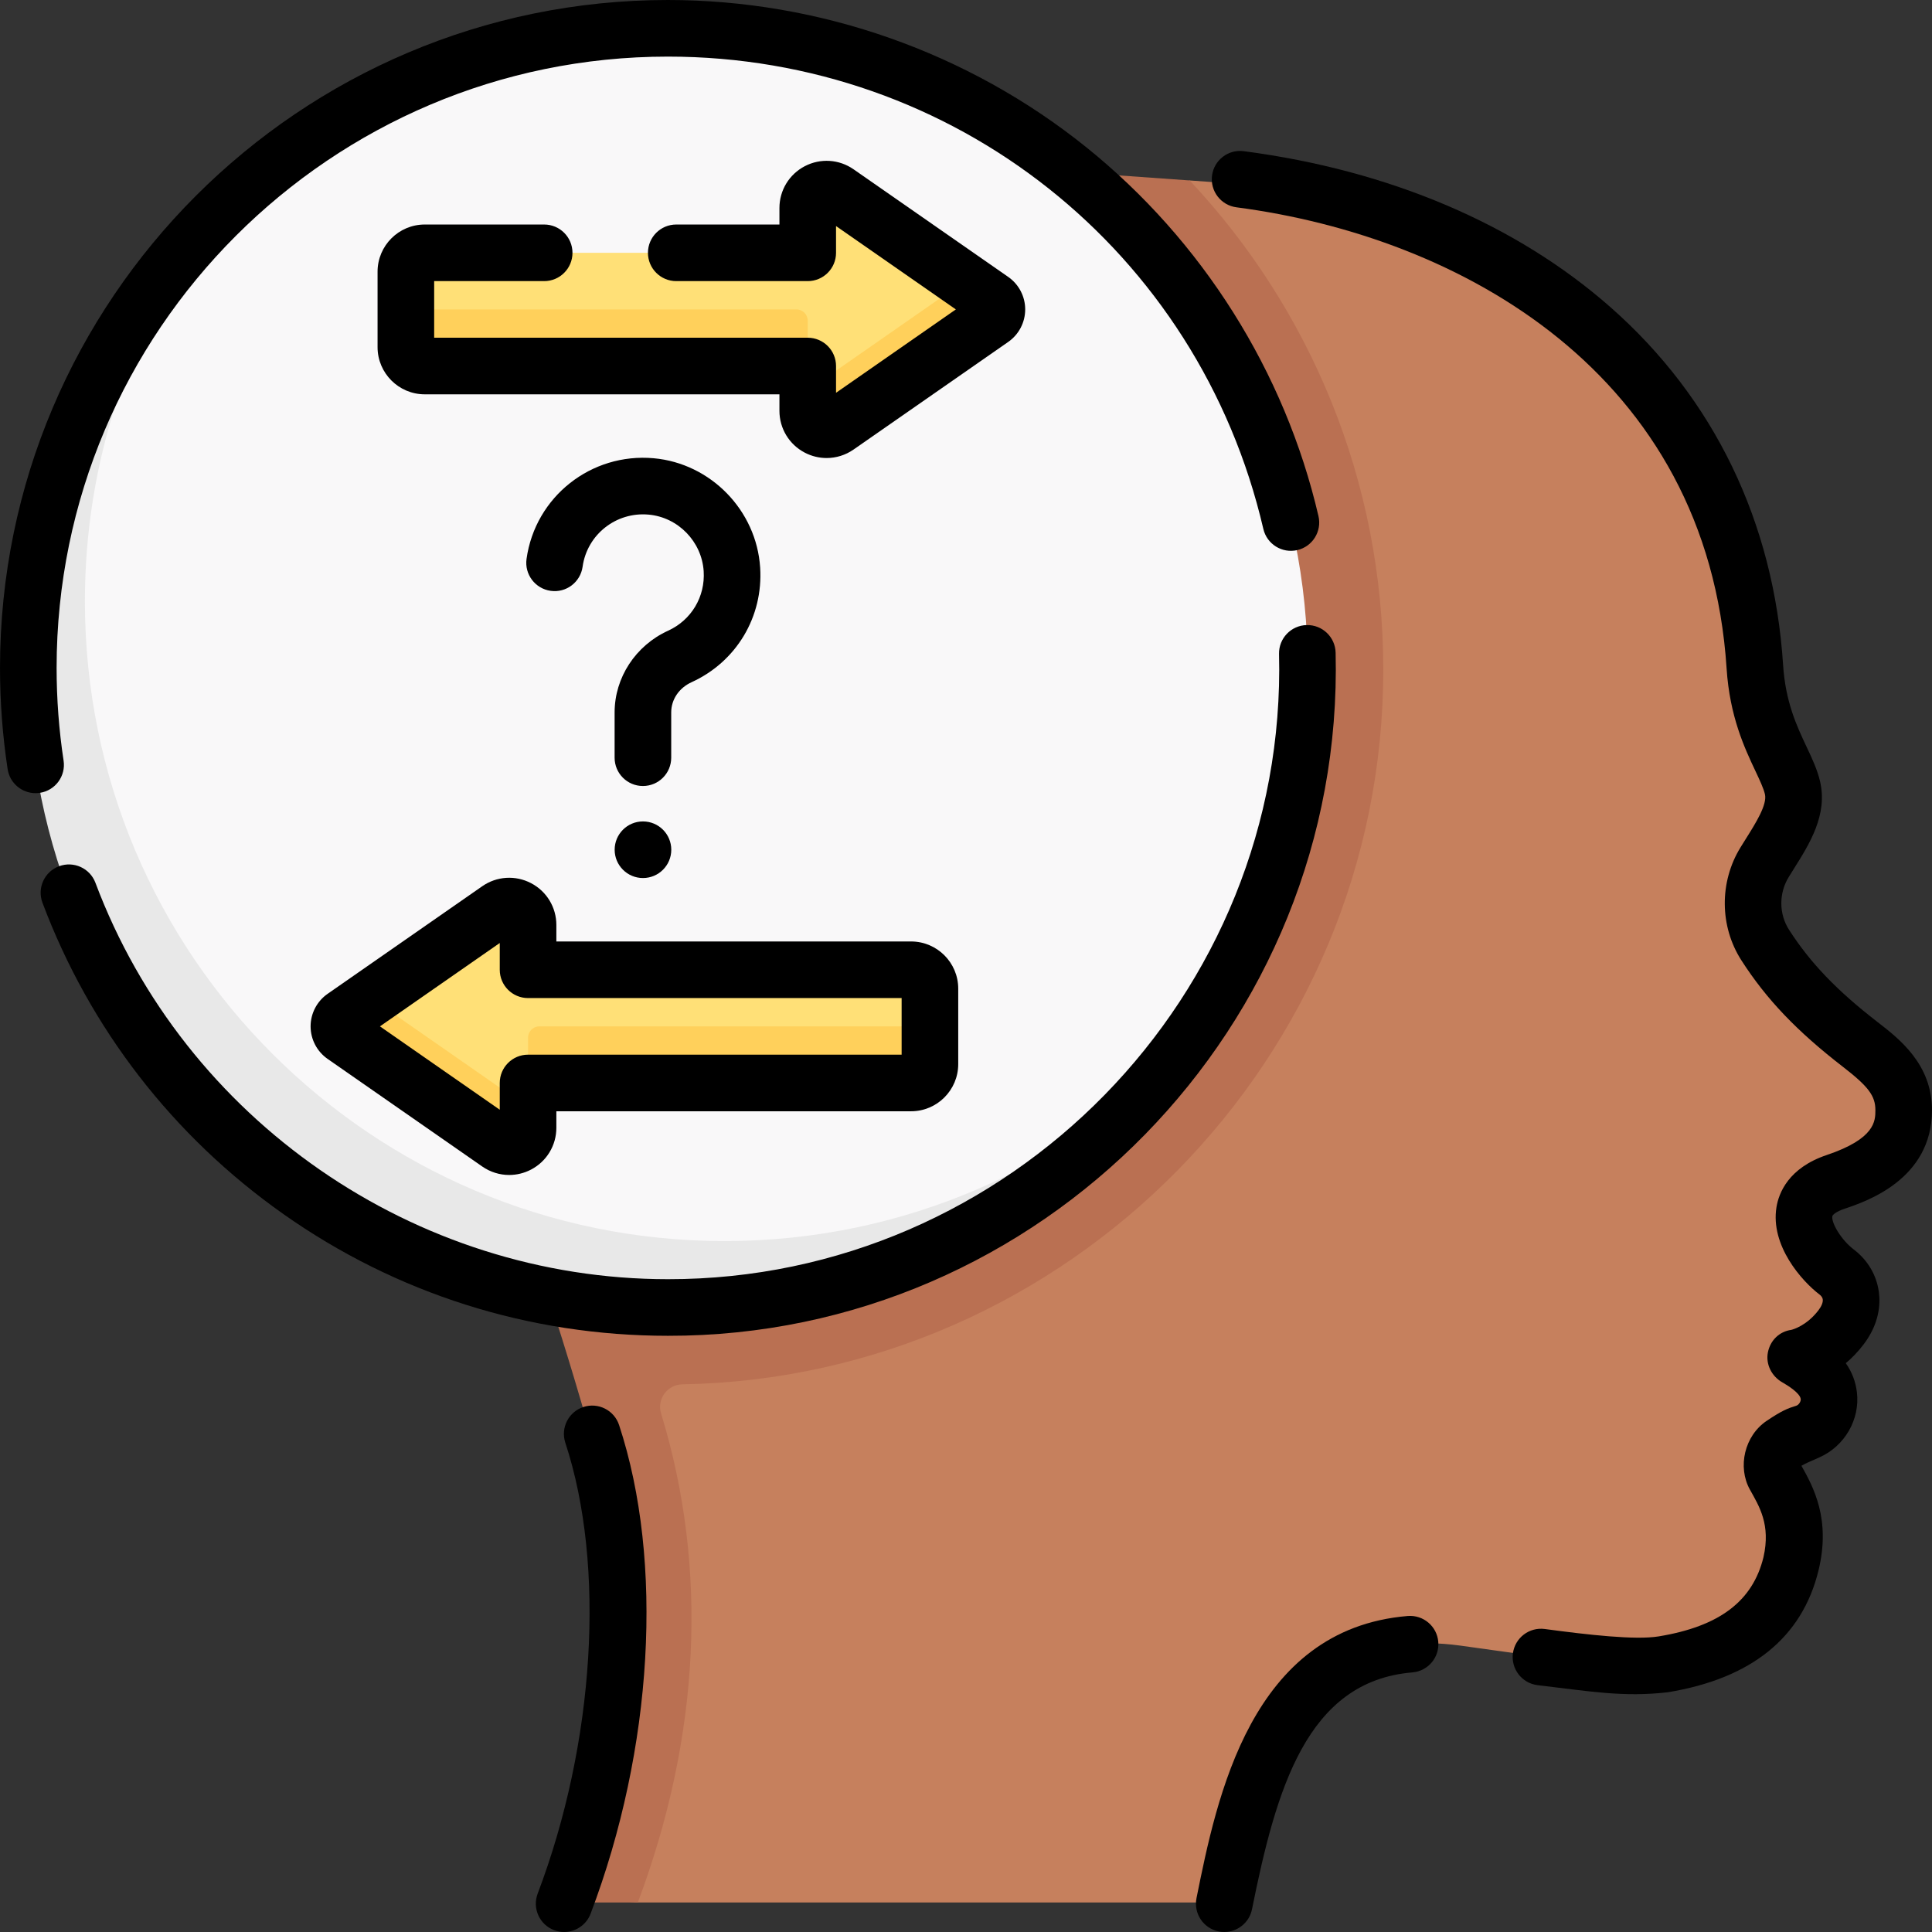
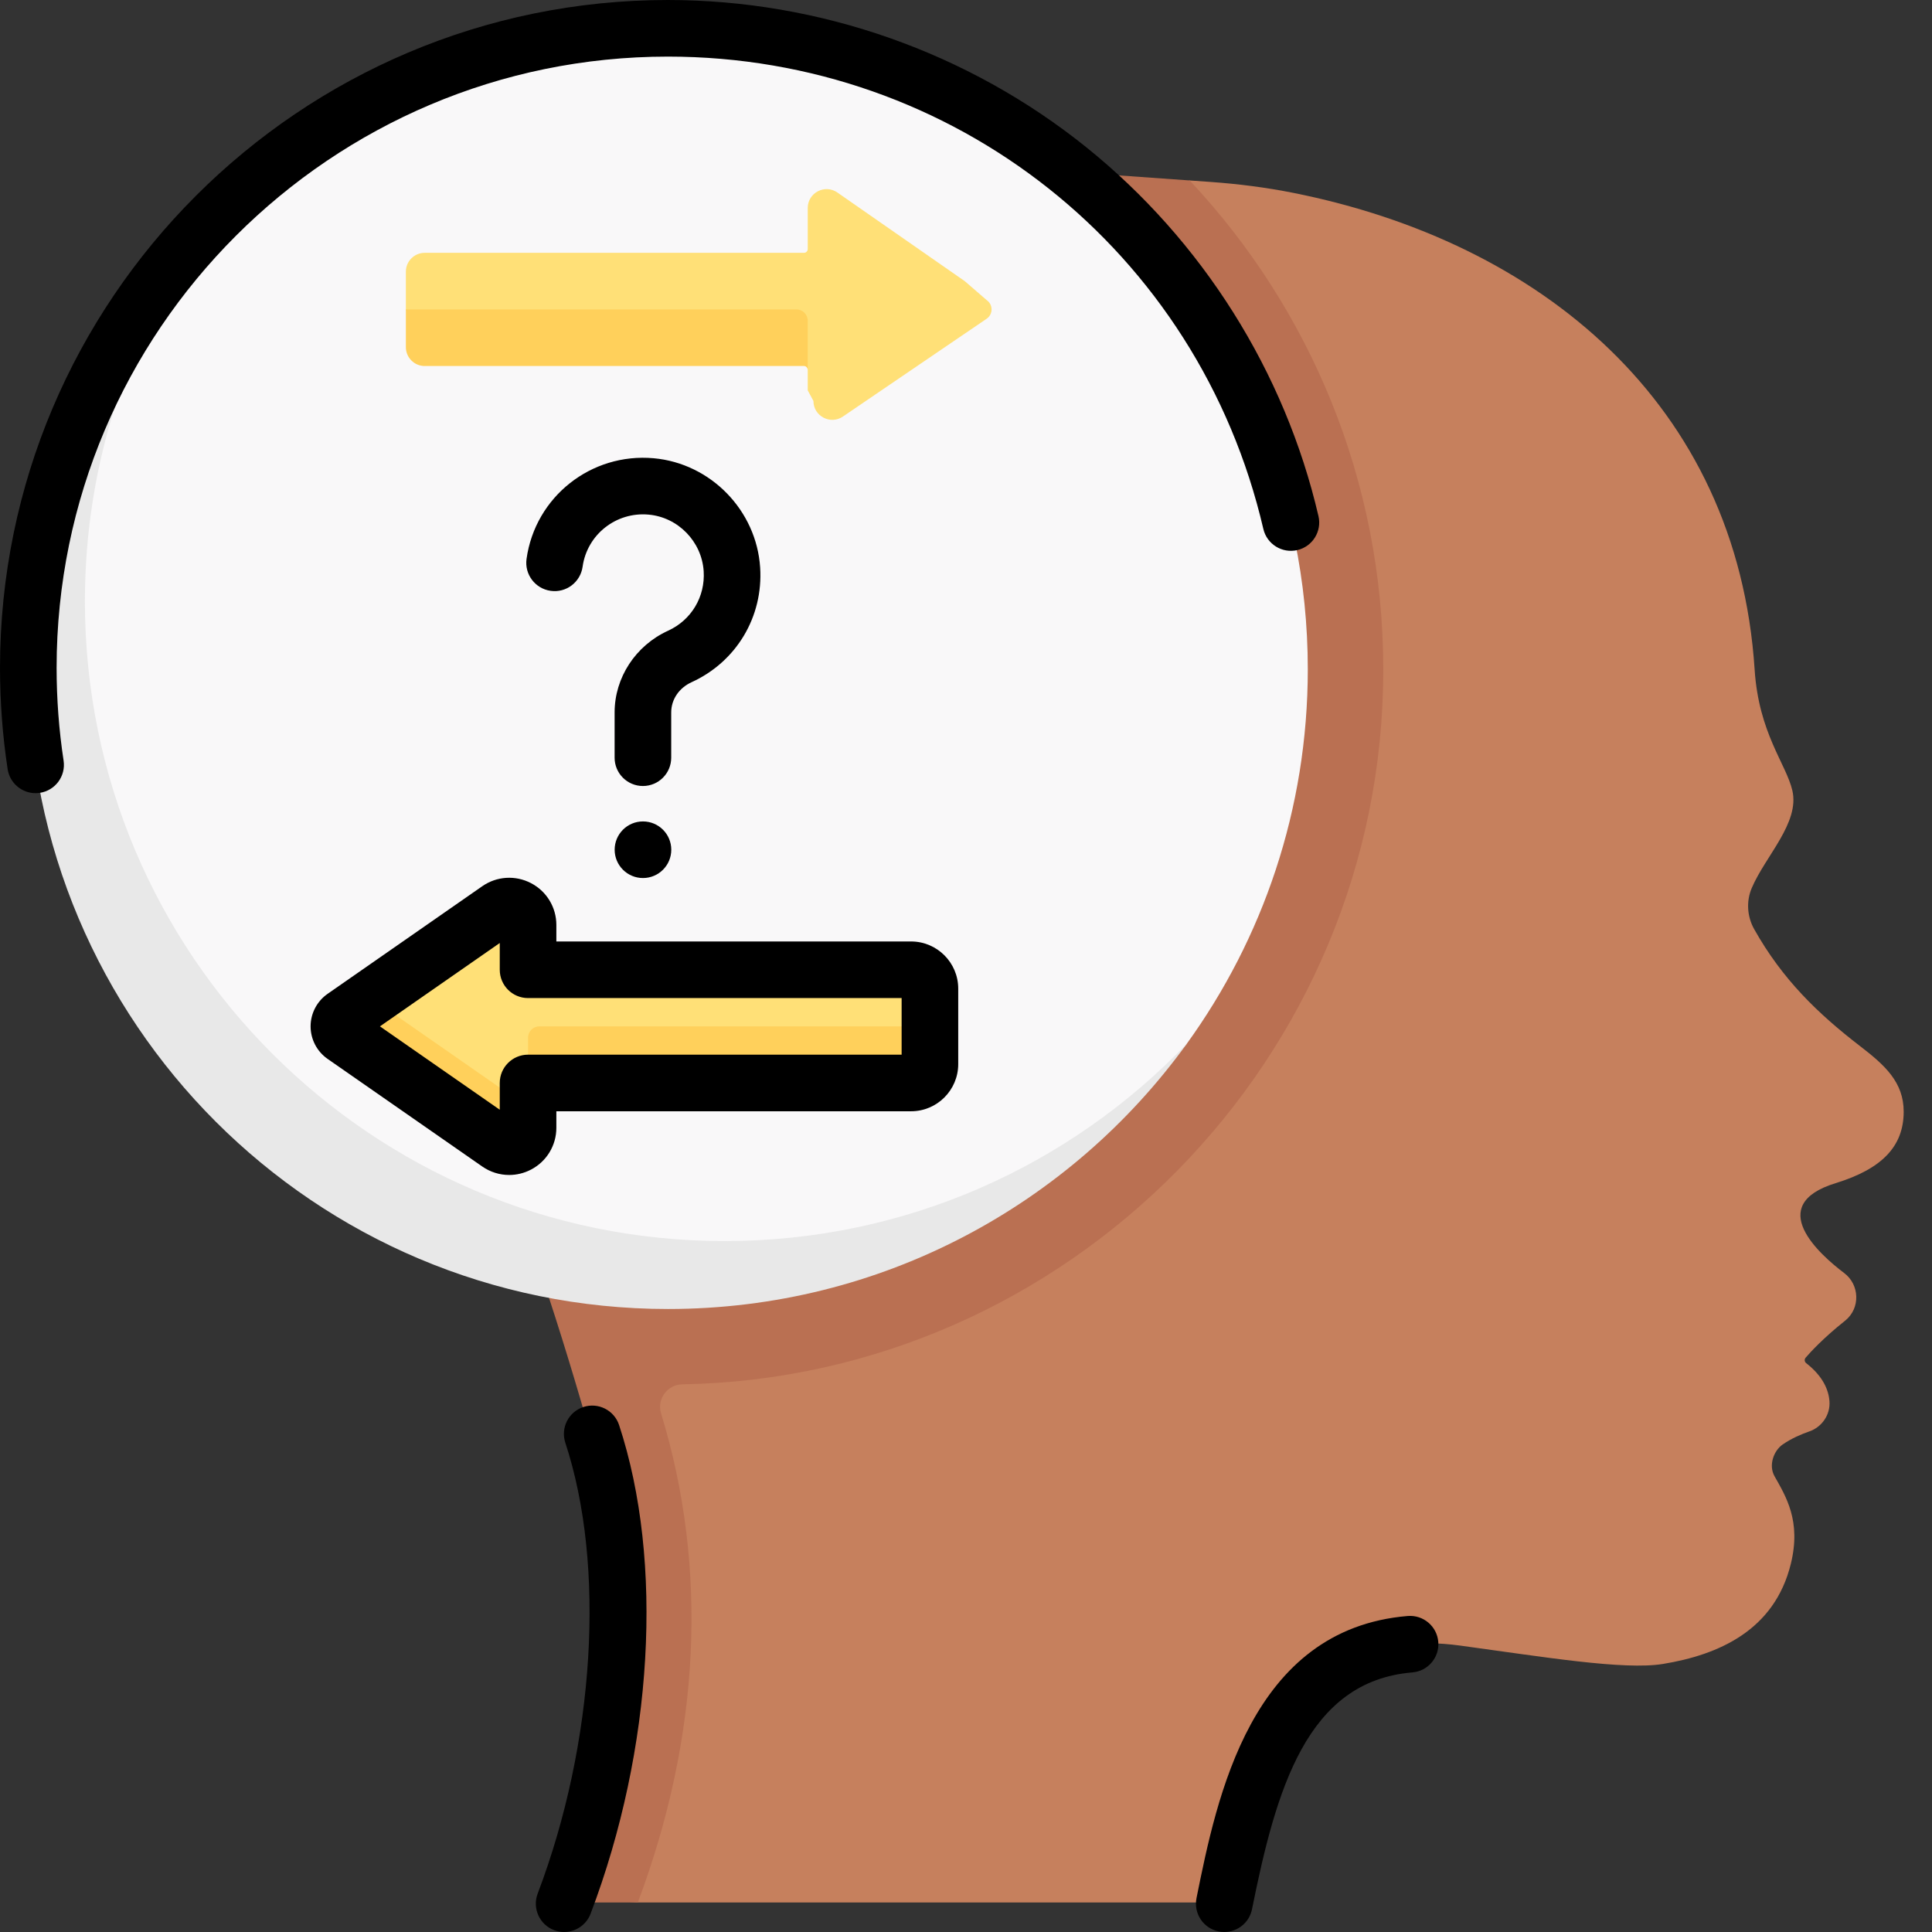
<svg xmlns="http://www.w3.org/2000/svg" id="Capa_1" enable-background="new 0 0 512.002 512.002" height="512" viewBox="0 0 512.002 512.002" width="512">
  <rect x="0" y="0" width="512.002" height="512.002" fill="#333333" stroke="none" />
  <g>
    <g>
      <g>
        <path d="m119.501 287.5c13 6 45.074 92.608 45.074 92.608 11.374 34.399 2.404 79.797-11.66 119.104-.697 1.948.758 3.993 2.826 3.993l13.289.977h152.722c1.424 0 2.654-1 2.938-2.396 6.151-30.155 16.101-71.945 62.252-65.69 21.879 2.965 43.38 6.569 53.764 4.869 14.8-2.422 29.552-8.927 33.88-26.509 2.807-11.404-1.309-17.867-4.328-23.263-1.627-2.908-.182-6.761 2.164-8.386 2.335-1.617 5.003-2.747 7.094-3.475 3.342-1.163 5.566-4.435 5.313-7.964-.214-2.991-1.684-6.606-6.159-10.113-.464-.363-.541-1.005-.157-1.452 1.341-1.562 4.698-5.207 10.366-9.727.069-.055.136-.109.202-.164 3.966-3.28 3.758-9.44-.351-12.541-6.474-4.887-21.232-17.989-2.272-23.819 12.293-3.781 18.021-9.757 18.042-18.906.017-7.844-4.975-12.346-11.519-17.383-11.231-8.647-20.62-17.706-28.102-31.025-1.873-3.333-2.143-7.384-.644-10.901 3.609-8.469 12.758-17.275 10.761-25.85-1.639-7.039-8.895-15.172-9.993-32.005-4.613-70.743-57.021-113.352-122.248-126.366-7.264-1.449-14.624-2.379-22.013-2.905l-5.461-.389-11.28 4.178-77.5-10.5z" fill="#c6805d" />
-         <path d="m366.581 177.36c0-50.05-19.5-95.628-51.3-129.538l-88.78-6.322-107 246c9.592 4.427 25.16 52.735 32.664 77.761-.001.001-.004.009-.004.009.002 0 .005 0 .007.001 2.664 8.886 4.313 14.839 4.313 14.839 11.38 34.4 8.09 80.77-5.97 120.08-.7 1.95.76 3.99 2.83 3.99l15.69.003c16.562-44.175 18.73-88.544 6.16-129.616-1.162-3.796 1.672-7.635 5.641-7.704 102.189-1.784 185.884-86.282 185.749-189.503z" fill="#ba7052" />
+         <path d="m366.581 177.36c0-50.05-19.5-95.628-51.3-129.538l-88.78-6.322-107 246c9.592 4.427 25.16 52.735 32.664 77.761-.001.001-.004.009-.004.009.002 0 .005 0 .007.001 2.664 8.886 4.313 14.839 4.313 14.839 11.38 34.4 8.09 80.77-5.97 120.08-.7 1.95.76 3.99 2.83 3.99l15.69.003c16.562-44.175 18.73-88.544 6.16-129.616-1.162-3.796 1.672-7.635 5.641-7.704 102.189-1.784 185.884-86.282 185.749-189.503" fill="#ba7052" />
        <path d="m346.58 177.357c0-93.634-75.905-169.539-169.539-169.539-48.42 0-92.099 20.298-122.992 52.849 0 0-5.399 7.01-8.356 10.695-23.296 29.034-33.457 65.874-33.457 105.995 0 93.634 71.132 163.005 164.766 163.005 50.769 0 95.205-16.43 126.277-51.787 2.17-2.47 6.004-6.28 8.545-8.928 1.575-1.642 2.593-2.912 2.593-2.912 20.233-27.924 32.163-62.258 32.163-99.378z" fill="#f9f8f9" />
        <path d="m314.551 276.55c-30.8 42.62-80.92 70.35-137.51 70.35-93.63 0-169.54-75.91-169.54-169.54 0-45.47 17.9-86.75 47.03-117.19-20.15 27.89-32.03 62.15-32.03 99.19 0 93.63 75.91 169.54 169.54 169.54 48.17 0 91.65-20.09 122.51-52.35z" fill="#e8e8e8" />
      </g>
      <g>
        <path d="m261.49 79.537-5.829-5.038-33.746-23.48c-3.315-2.307-7.856.066-7.856 4.104v10.877c0 .552-.448 1-1 1h-100.5c-2.761 0-5 2.239-5 5v10l2.484 6.979c0 2.761 2.239 5 5 5l98.191 2.176c.391 0 .553 1.07.718 1.396.068.135.106.288.106.45v5.45l1.511 2.807c0 4.039 4.541 6.411 7.856 4.104l38.064-25.899c1.717-1.194 1.717-3.732.001-4.926z" fill="#ffe077" />
        <path d="m214.061 85v13c0-.55-.45-1-1-1h-100.5c-2.76 0-5-2.24-5-5v-10h103.5c1.66 0 3 1.34 3 3z" fill="#ffd05b" />
-         <path d="m262.901 84.46-40.99 28.52c-3.31 2.31-7.85-.06-7.85-4.1l-.001-5.43 41.602-28.951 7.239 5.041c1.72 1.19 1.72 3.73 0 4.92z" fill="#ffd05b" />
        <g>
          <path d="m92.512 269.537 5.829-5.038 33.746-23.48c3.315-2.307 7.856.066 7.856 4.104v10.877c0 .552.448 1 1 1h100.5c2.761 0 5 2.239 5 5v10l-2.484 6.979c0 2.761-2.239 5-5 5l-98.191 2.176c-.391 0-.553 1.07-.718 1.396-.068.135-.106.288-.106.449v5.45l-1.511 2.807c0 4.039-4.541 6.411-7.856 4.104l-38.064-25.899c-1.716-1.194-1.716-3.732-.001-4.925z" fill="#ffe077" />
          <g fill="#ffd05b">
            <path d="m139.942 274.999v13c0-.55.45-1 1-1h100.5c2.76 0 5-2.24 5-5v-10h-103.5c-1.66 0-3 1.34-3 3z" />
            <path d="m91.102 274.459 40.99 28.52c3.31 2.31 7.85-.06 7.85-4.1l.001-5.43-41.602-28.951-7.239 5.041c-1.72 1.19-1.72 3.73 0 4.92z" />
          </g>
        </g>
      </g>
    </g>
    <g>
      <path d="m373.065 428.257c-41.607 3.456-50.603 48.092-55.977 74.762-.818 4.061 1.81 8.016 5.871 8.834.5.101.998.148 1.489.148 3.498 0 6.627-2.459 7.344-6.02 6.399-31.752 14.465-60.446 42.514-62.775 4.128-.343 7.196-3.968 6.854-8.096-.343-4.127-3.961-7.187-8.095-6.853z" />
-       <path d="m488.875 320.318c5.709-1.922 23.084-7.771 23.125-26.063.027-12.222-8.664-18.944-14.415-23.393-10.8-8.354-17.818-15.668-23.467-24.456-2.696-4.194-2.729-9.685-.083-13.986.432-.703.875-1.407 1.318-2.112 4.235-6.739 9.035-14.378 6.987-23.217-.723-3.122-2.107-6.06-3.572-9.171-2.62-5.563-5.589-11.869-6.229-21.736-2.454-37.808-18.264-70.573-45.721-94.753-24.985-22.004-58.597-36.309-97.203-41.367-4.113-.537-7.873 2.354-8.411 6.462s2.355 7.873 6.462 8.411c59.471 7.792 124.828 43.991 129.905 122.218.825 12.71 4.757 21.06 7.628 27.156 1.163 2.47 2.167 4.603 2.53 6.167.639 2.757-2.397 7.588-5.075 11.85-.469.746-.937 1.49-1.394 2.234-5.648 9.183-5.553 20.941.241 29.956 6.627 10.311 14.674 18.747 26.908 28.21 6.754 5.224 8.601 7.694 8.592 11.494-.006 2.82-.017 7.54-12.911 11.88-10.168 3.423-12.698 10.111-13.3 13.793-1.671 10.215 6.738 19.631 11.419 23.183.34.258.762.691.843 1.291.101.746-.313 1.791-1.136 2.866-3.073 4.019-6.615 5.051-7.21 5.2-3.169.427-5.562 2.797-6.189 5.941-.633 3.169 1.002 6.363 3.811 7.962 1.404.799 4.69 2.828 4.882 4.416.08.663-.529 1.571-1.135 1.762-2.347.737-3.827 1.296-7.894 4.032-5.855 3.94-7.781 12.203-4.431 18.221 2.471 4.437 5.549 9.287 3.591 17.91-2.859 11.671-11.683 18.34-27.768 20.986-6.193 1.018-18.74-.419-30.198-1.958-4.11-.543-7.88 2.33-8.432 6.436-.552 4.104 2.33 7.88 6.435 8.432 13.714 1.607 22.757 3.273 34.629 1.892 22.132-3.641 35.558-14.48 39.903-32.218 3.332-13.603-1.328-22.132-4.51-27.804.989-.548 1.65-.882 4.734-2.207 6.739-2.976 10.837-10.083 9.966-17.284-.339-2.808-1.303-5.35-2.943-7.69 1.577-1.33 3.167-2.948 4.671-4.915 4.198-5.488 4.54-10.637 4.086-13.988-.602-4.45-2.96-8.438-6.641-11.231-3.354-2.545-5.972-7.047-5.683-8.811.063-.368 1.007-1.234 3.285-2.001z" />
      <path d="m154.597 372.873c-3.935 1.295-6.074 5.534-4.779 9.469 10.726 32.591 7.849 79.497-7.329 119.497-1.469 3.873.479 8.204 4.352 9.673.876.333 1.775.49 2.659.49 3.026 0 5.876-1.845 7.014-4.841 16.573-43.68 19.467-93.304 7.552-129.509-1.296-3.934-5.537-6.073-9.469-4.779z" />
      <path d="m16.851 201.569c-1.227-8.07-1.85-16.337-1.85-24.569 0-89.327 72.673-162 162-162 75.78 0 140.668 51.474 157.798 125.174.937 4.033 4.966 6.546 9.003 5.607 4.035-.938 6.545-4.969 5.607-9.004-8.897-38.282-30.761-73.008-61.562-97.779-31.272-25.148-70.638-38.998-110.846-38.998-97.598 0-177 79.402-177 177 0 8.984.68 18.01 2.021 26.825.564 3.713 3.761 6.373 7.405 6.373.375 0 .755-.028 1.137-.086 4.095-.623 6.91-4.447 6.287-8.543z" />
-       <path d="m353.956 172.98c-.093-4.14-3.522-7.431-7.667-7.329-4.141.093-7.422 3.525-7.329 7.667 2.24 90.447-71.4 165.785-161.959 165.682-67.143 0-128.11-42.216-151.709-105.049-1.456-3.879-5.782-5.842-9.658-4.385-3.877 1.457-5.84 5.781-4.384 9.658 12.532 33.368 34.617 61.906 63.868 82.529 29.919 21.097 65.15 32.247 101.883 32.247 98.779.17 179.361-82.035 176.955-181.02z" />
-       <path d="m271.69 82c0-3.434-1.683-6.655-4.503-8.619l-40.989-28.52c-3.834-2.667-8.789-2.979-12.927-.816-4.14 2.163-6.711 6.408-6.711 11.078v4.377h-27.346c-4.142 0-7.5 3.357-7.5 7.5s3.358 7.5 7.5 7.5h34.846c4.142 0 7.5-3.357 7.5-7.5v-7.092l31.751 22.092-31.751 22.092v-7.092c0-4.143-3.358-7.5-7.5-7.5h-99v-15h29.154c4.142 0 7.5-3.357 7.5-7.5s-3.358-7.5-7.5-7.5h-31.654c-6.893 0-12.5 5.607-12.5 12.5v20c0 6.893 5.607 12.5 12.5 12.5h94v4.377c0 4.67 2.571 8.915 6.711 11.078 1.828.955 3.814 1.428 5.794 1.428 2.502 0 4.993-.756 7.134-2.245l40.99-28.52c2.818-1.963 4.501-5.184 4.501-8.618z" />
      <path d="m127.803 234.862-40.99 28.52c-2.818 1.963-4.501 5.185-4.501 8.618s1.683 6.655 4.501 8.618c.001 0 .001.001.002.001l40.989 28.52c2.141 1.489 4.631 2.244 7.133 2.244 1.979 0 3.966-.473 5.794-1.428 4.14-2.163 6.711-6.408 6.711-11.078v-4.377h94c6.893 0 12.5-5.607 12.5-12.5v-20c0-6.893-5.607-12.5-12.5-12.5h-94v-4.377c0-4.67-2.571-8.915-6.711-11.078-4.139-2.162-9.092-1.851-12.928.817zm111.139 29.638v15h-99c-4.142 0-7.5 3.357-7.5 7.5v7.092l-31.752-22.092 31.752-22.092v7.092c0 4.143 3.358 7.5 7.5 7.5z" />
      <path d="m170.397 217.689h-.01c-4.142 0-7.495 3.357-7.495 7.5s3.363 7.5 7.505 7.5 7.5-3.357 7.5-7.5-3.357-7.5-7.5-7.5z" />
      <path d="m183.275 180.793c11.885-5.418 19.018-17.351 18.173-30.4-.981-15.141-13.102-27.587-28.193-28.951-16.599-1.5-31.418 10.214-33.715 26.673-.572 4.103 2.289 7.893 6.392 8.465 4.103.588 7.893-2.289 8.465-6.391 1.189-8.523 8.88-14.599 17.508-13.808 7.802.705 14.068 7.146 14.576 14.982.439 6.775-3.261 12.971-9.426 15.781-8.611 3.926-14.176 12.428-14.176 21.659v11.999c0 4.143 3.358 7.5 7.5 7.5s7.5-3.357 7.5-7.5v-11.999c-.002-3.423 2.067-6.492 5.396-8.01z" />
    </g>
  </g>
</svg>